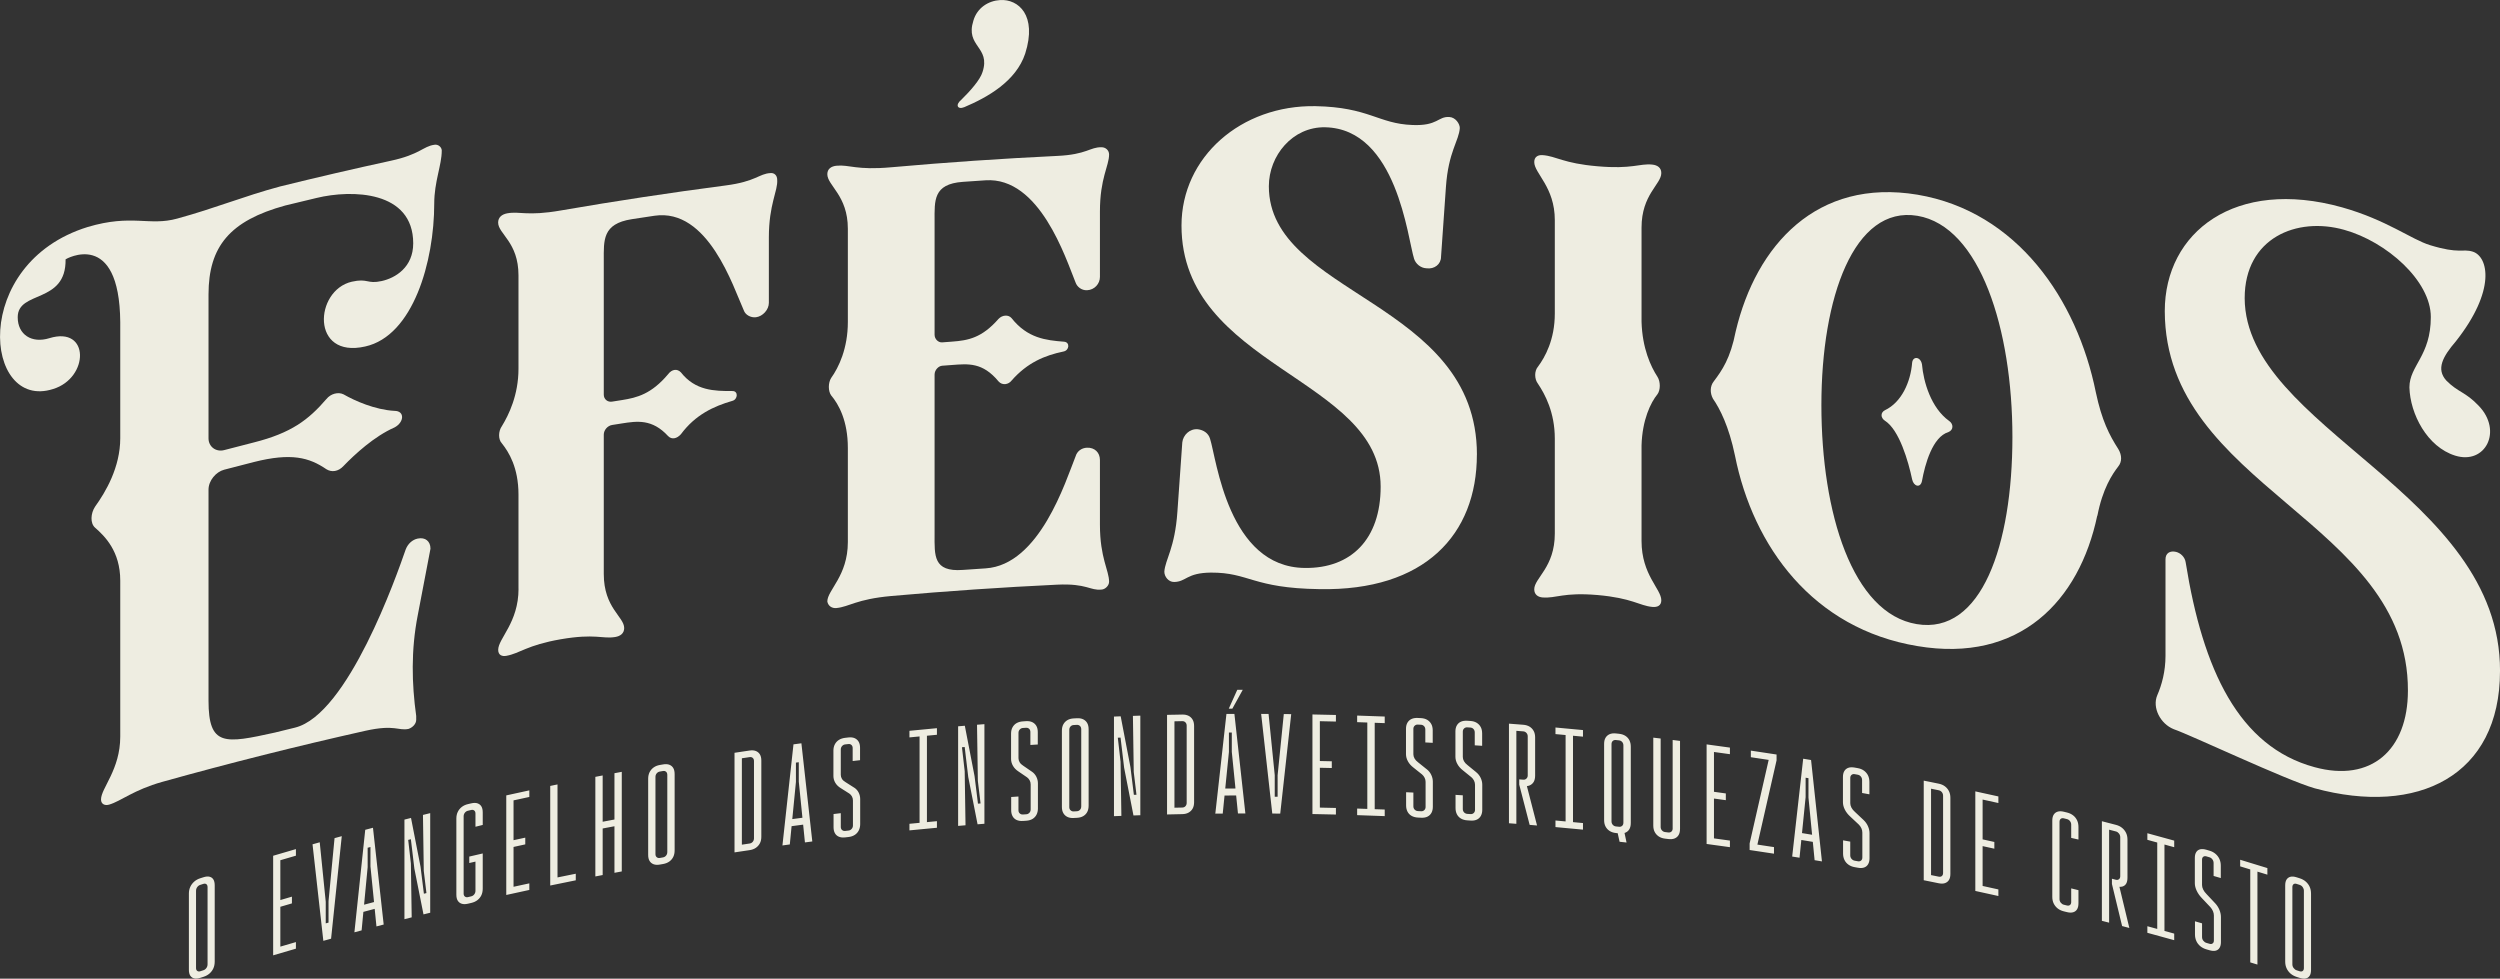
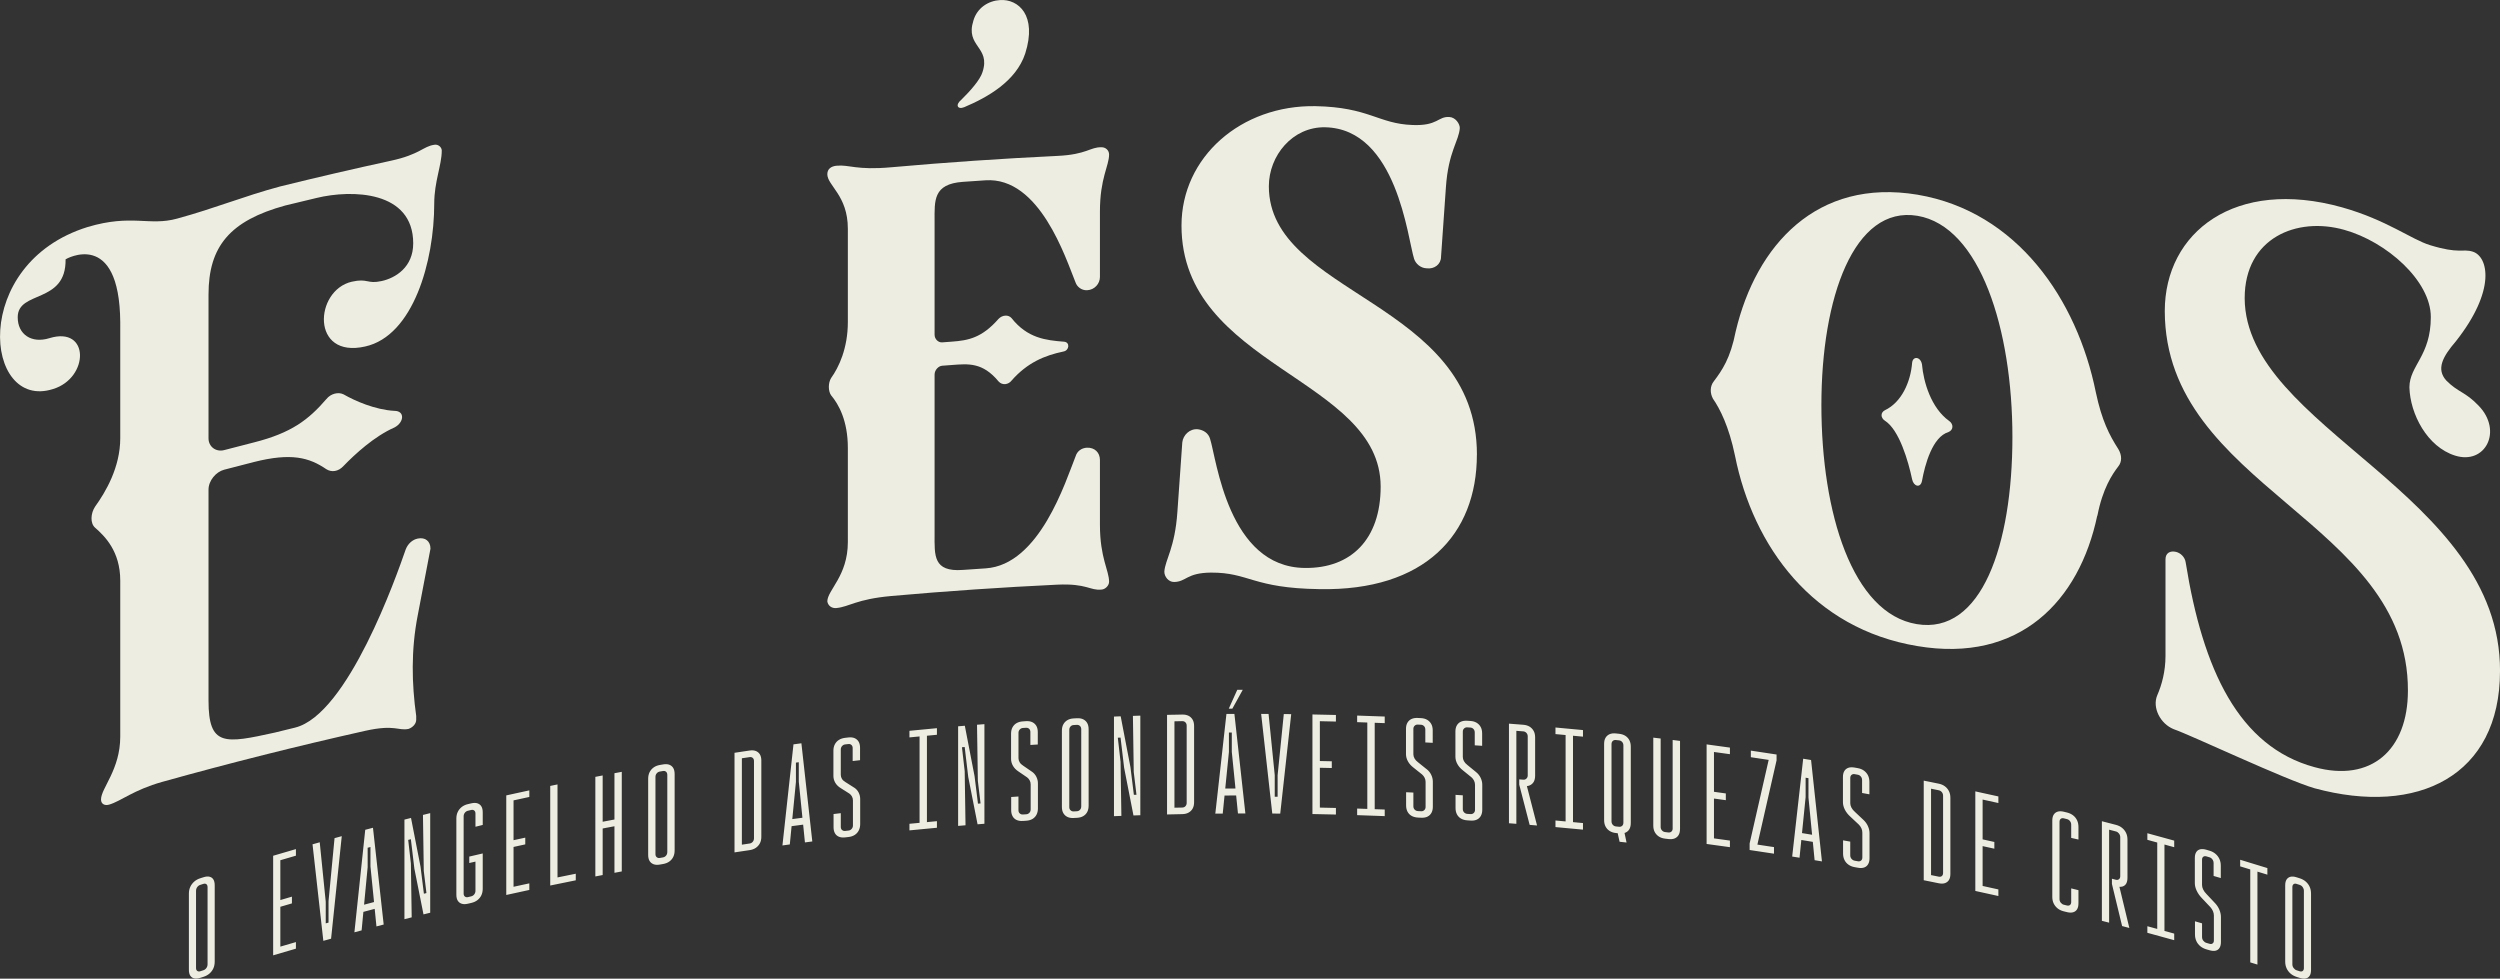
<svg xmlns="http://www.w3.org/2000/svg" id="Layer_2" data-name="Layer 2" viewBox="0 0 1510.41 591.26">
  <rect x="0" y="0" width="1510.41" height="591.26" fill="#333333" stroke="none" />
  <defs>
    <style>      .cls-1 {        fill: #eeede1;      }    </style>
  </defs>
  <g id="Layer_1-2" data-name="Layer 1">
    <g>
      <path class="cls-1" d="M266.89,91.08c0,8.65-4.54,18.68-4.54,31.89,0,35.09-12.72,79.91-41.69,86.36-33.01,7.54-30.74-33.88-8.14-39.13,9.95-2.25,9.05,1.59,18.1-.41,8.15-1.8,19.03-8.2,19.03-22.77,0-31.93-37.17-32.57-58.37-27.43-6.32,1.5-12.64,3.02-18.95,4.57-33.36,9.16-46.35,24.66-46.35,53.75v86.96c0,5.01,4.49,8.36,9.44,7.07,5.99-1.57,11.99-3.12,18-4.65,22.52-5.69,32.91-13.59,43.75-26.17,2.71-3.37,7.23-4.42,10.39-2.87,6.78,3.9,19,9.33,30.78,9.98,6.34,0,5.89,6.93,0,10.02-12.23,5.37-23.99,16.23-30.78,23.26-3.16,3.46-7.23,3.95-10.39,1.96-10.39-7.1-21.23-10.03-43.75-4.34-6,1.53-12,3.07-18,4.65-4.94,1.3-9.44,6.59-9.44,12.05v127.48c0,27.81,9.86,25.93,40.04,19.29,4.06-1.01,8.11-2,12.17-2.99,32.02-7.81,61.49-91.97,66.93-107.69,1.36-3.48,4.08-5.88,7.25-6.54,4.54-.95,7.71,1.58,7.71,6.13-2.57,13.43-5.14,26.87-7.71,40.31-4.08,20.89-3.63,41.29-.91,60.74,0,.76,0,1.52,0,2.28,0,2.28-1.81,4.48-4.53,5.51-6.34,1.37-8.16-2.85-26.27,1.18-41.03,9.2-81.88,19.47-122.5,30.81-17.47,4.89-25.07,11.69-32.22,13.78-2.68.79-4.91-.37-4.91-3.1,0-6.84,11.62-17.99,11.62-38.01v-94.24c0-17.76-9.39-26.86-15.19-31.95-3.12-2.71-2.68-8.76,0-12.75,6.25-8.7,15.19-23.6,15.19-41.35v-70.11c-.46-56.85-33.05-38.01-33.03-37.94.43,27.12-28.94,18.56-28.92,35.01,0,10.47,8.44,15.96,19.13,12.63,24.51-7.53,24.06,24.04,2.23,30.72-41.77,13.37-50.31-75.87,20.95-97.9,26.78-7.98,37.1-.36,54.13-5.09,23.32-6.39,39.97-13.45,62.05-19.38,22.24-5.49,44.53-10.67,66.88-15.53,17.67-3.81,19.49-8.7,26.3-9.66,2.27-.47,4.54,1.35,4.54,3.62Z" />
-       <path class="cls-1" d="M313.25,355.72v-56.91c0-16.39-5.92-25.77-10.01-30.92-2.27-2.3-2.27-7.31,0-10.47,4.09-6.69,10.01-18.71,10.01-34.64v-56.46c0-20.04-12.29-25.03-12.29-31.85,0-3.19,2.27-4.98,5.46-5.58,7.74-1.42,11.83,1.86,32.34-1.72,33.13-5.73,66.34-10.77,99.63-15.12,18.32-2.37,20.16-7.09,27.04-7.48,2.29-.27,4.13,1.33,4.13,4.06.46,6.77-5.04,14.71-5.04,34.74v39.61c0,4.1-3.67,8.18-7.79,8.69-3.21.39-6.42-1.48-7.33-4.1-6.41-14.18-21.55-62.01-54.01-57.22-4.57.68-9.14,1.37-13.71,2.08-17.81,2.78-16.9,12.71-16.9,24.98v81.04c0,2.73,2.28,4.64,5.02,4.2,1.98-.32,3.96-.63,5.94-.94,9.13-1.43,17.82-3.66,27.88-15.6,2.29-3.07,5.49-3.53,7.78-1.12,8.69,11.05,20.14,11.31,31.13,11.26,3.67-.02,3.21,5.05,0,5.92-11.45,3.3-22.44,8.45-31.13,20.15-2.29,2.6-5.49,3.52-7.78,1.12-9.6-10.44-18.75-9.05-27.88-7.62-1.98.31-3.96.62-5.94.94-2.74.44-5.02,3.08-5.02,5.82v84.23c0,20.48,12.33,25.8,12.33,32.64,0,3.19-2.28,4.91-5.48,5.42-7.76,1.26-11.88-2.24-32.85,1.35-20.51,3.58-24.6,8.49-32.79,10-2.73.51-5-.42-5-3.61,0-6.84,12.28-16.41,12.29-36.89Z" />
      <path class="cls-1" d="M512.24,138.14c0-20.04-12.4-26.06-12.4-32.88,0-3.19,2.3-4.8,5.51-5.13,7.81-.78,11.94,2.84,33.08.93,33.4-2.97,66.84-5.26,100.31-6.86,17.96-.83,19.81-5.41,26.72-5.23,2.3-.08,4.61,1.66,4.61,4.39,0,6.83-5.53,14.31-5.53,34.34v39.61c0,4.1-3.23,7.86-7.83,8.04-3.23.13-5.99-2.03-6.91-4.72-5.99-14.73-21.66-63.8-54.33-61.7-4.6.3-9.2.62-13.81.94-17.94,1.31-17.02,11.3-17.02,23.58v68.75c0,2.73,2.3,4.83,4.6,4.65,1.99-.15,3.99-.3,5.98-.45,9.66-.71,17.94-2.19,28.07-13.75,2.3-2.42,5.98-2.64,7.83-.47,9.67,12.18,20.72,13.41,31.77,14.27,3.68.29,3.22,5.32-.46,5.94-11.05,2.33-21.65,6.54-31.31,17.58-1.84,2.38-5.52,3.06-7.83.47-9.67-11.69-18.41-10.64-28.07-9.93-1.99.15-3.99.3-5.98.45-2.3.18-4.6,2.63-4.6,5.36v96.52c0,12.76-.92,22.8,17.02,21.49,4.6-.33,9.2-.64,13.81-.94,32.68-2.1,48.35-52.74,54.33-67.6.92-3.23,3.68-5.17,6.91-5.3,4.61-.19,7.83,2.88,7.83,7.44v39.15c0,20.03,5.53,27.57,5.53,34.4,0,2.28-2.3,4.63-4.61,4.72-6.91.73-8.75-3.8-26.72-2.97-33.47,1.6-66.91,3.88-100.31,6.86-21.14,1.92-25.27,6.49-33.08,7.27-2.75.28-5.05-1.3-5.51-3.98,0-6.84,12.4-15.39,12.4-35.87v-56.91c0-16.39-5.51-26.31-10.1-31.75-1.84-2.54-1.84-7.55,0-10.47,4.59-6.4,10.1-17.88,10.1-33.81v-56.46ZM604.2.03c11.05-.69,22.56,9.18,15.19,32.34-5.53,16.69-22.56,26.34-36.82,32.38-4.14,1.66-5.52-1.42-1.84-4.42,5.52-5.4,11.5-12.18,12.88-16.82,5.06-15.37-10.58-15.22-5.52-31.04,2.3-7.9,9.2-12.01,16.11-12.43Z" />
      <path class="cls-1" d="M892.28,274.66c0,48.36-31.52,82.5-95.13,81.27-40.44-.54-42.41-10.1-65.59-9.99-14.8.16-14.79,5.55-22.19,5.67-3.45.06-5.92-3.29-5.92-6.21.49-7.32,6.41-14.26,7.89-36.2.99-13.98,1.97-27.96,2.96-41.94.49-4.39,4.44-8.36,9.37-7.93,3.45.44,6.41,2.36,7.4,5.76,3.95,12.24,10.85,77.57,57.21,78.04,28.11.39,45.86-17.44,45.86-49.12.01-65.66-120.33-72.43-120.32-157.76,0-41.38,36-72.86,80.88-72.12,32.54.62,37.97,10.64,58.67,11.39,15.28.64,15.28-5.18,22.18-4.85,3.94.19,6.41,4.22,6.41,6.66-.49,7.76-6.9,14.26-8.38,35.62-.99,14.08-1.97,28.15-2.96,42.23,0,4.38-3.94,7.61-8.87,6.9-3.45-.15-6.41-2.71-7.39-5.67-3.94-12.25-10.35-78.58-53.74-79.52-19.73-.37-34.03,17.15-34.03,35.65.01,65.77,125.74,69.11,125.71,162.12Z" />
-       <path class="cls-1" d="M939.36,322.37v-57.37c0-15.94-5.98-26.86-10.12-33.07-2.3-2.89-2.3-7.9,0-10.47,4.14-5.62,10.12-16.1,10.12-32.04v-56.46c0-20.04-12.42-28.23-12.42-35.05,0-3.19,2.3-4.39,5.06-4.19,8.28.62,12.42,4.97,33.11,6.73,21.14,1.86,25.27-1.78,33.08-1.02,3.21.32,5.51,1.92,5.51,5.11,0,6.82-11.94,12.91-11.94,32.95v56.91c.46,15.98,5.51,26.94,9.64,33.28,1.84,2.92,1.84,7.93,0,10.47-4.13,5.04-9.19,15.48-9.64,30.91v57.82c0,20.48,11.94,28.95,11.94,35.79,0,3.19-2.3,4.32-5.51,4-7.81-.76-11.94-5.32-33.08-7.18-20.69-1.75-24.83,2.09-33.11,1.47-2.76-.2-5.06-1.73-5.06-4.91,0-6.84,12.42-13.22,12.42-33.69Z" />
      <path class="cls-1" d="M1279.81,281.79c-3.62,4.67-9.51,13.4-12.69,30.03v-.46c-10.89,51.94-47.11,89.37-108.69,78.98-62.97-10.43-99.24-59.97-110.23-115.12-3.67-17.74-9.17-28.41-13.3-34.35-1.84-3.4-1.83-7.5.46-10.42,5.04-6.7,10.09-13.84,13.3-30.3,12.37-52.14,49.08-92.59,109.77-82.53,60.21,10.15,96.44,63.26,107.78,119.32,3.63,17.16,8.16,25.88,13.59,34.36,2.26,3.69,2.26,7.78,0,10.47ZM1215.83,264.07c0-65.06-19.53-127.3-57.39-133.69-38.33-6.36-58.03,49.34-58.02,114.39,0,65.16,18.78,125.87,57.56,132.29,39.23,6.62,57.84-47.84,57.85-113ZM1177.14,261.06c-9.57,2.88-14.13,19.42-15.96,29.58-.91,4.4-5.02,3.26-5.93-.99-2.28-10.85-7.76-29.97-16.43-35.45-2.74-1.8-2.74-4.99,0-6.37,10.04-4.77,15.52-17.06,16.43-28.75.46-4.02,5.02-3.72,5.93.99.91,10.63,5.47,26.4,16.41,34.24,2.73,1.85,2.73,5.49-.46,6.75Z" />
      <path class="cls-1" d="M1510.41,405.44c0,63.33-49.65,87.77-112.03,70.8-17.45-5.02-74.66-32.11-85.09-35.69-8.13-3.27-13.11-13.05-9.94-20.52,2.71-6.21,4.97-14.33,4.97-23.89v-58.28c0-3.64,2.71-5.29,6.33-4.44,2.71.64,5.42,3.1,5.87,6.4,10.37,64.91,32.09,111.28,77.87,123.68,34.09,9.32,56.38-10.26,56.39-46.26.28-102.44-146.64-122.74-146.9-229.26-.02-47.7,42.58-80.74,107.1-62.71,26.87,7.56,42.03,19.47,53.18,22.85,17.82,5.47,19.59,1.98,25.82,3.93,9.33,3,14.23,23.16-10.23,54.15-8.01,9.34-12.02,16.77-5.79,23.7,7.12,7.22,11.57,6.79,19.58,15.26,14.66,15.19,4.01,35.83-14.23,30.11-16.92-5.27-27.19-25.15-27.63-41.22,0-13.21,12.94-18.87,12.93-42.53,0-21.86-26.74-45.52-52.28-52.65-28.66-8.11-60.18,4.84-60.18,41.28.31,78.6,154.61,117.72,154.27,225.33Z" />
    </g>
    <path class="cls-1" d="M1338.27,545.67c-1.72-1.83-3.43-3.66-5.15-5.48-.91-.91-1.6-1.84-2.05-2.79-.46-.95-.68-1.85-.68-2.72v-15.29c0-.81.25-1.4.76-1.77.51-.37,1.11-.45,1.81-.25.62.18,1.23.36,1.85.54.75.22,1.37.66,1.85,1.31.48.66.72,1.39.72,2.2v7.8c1.45.42,2.89.85,4.34,1.27v-7.48c0-1.52-.28-2.87-.84-4.07-.56-1.19-1.35-2.23-2.37-3.09-1.02-.87-2.25-1.51-3.7-1.93-.62-.18-1.23-.36-1.85-.54-1.45-.42-2.68-.5-3.7-.26-1.02.25-1.81.81-2.37,1.68-.56.87-.85,2.03-.85,3.5,0,5.1,0,10.19,0,15.29,0,1.46.37,2.99,1.13,4.59.75,1.6,1.82,3.11,3.22,4.54,1.69,1.79,3.38,3.58,5.07,5.37.64.73,1.15,1.53,1.53,2.4.38.87.56,1.74.56,2.6v15.12c0,.81-.25,1.4-.76,1.77-.51.37-1.11.45-1.81.24-.64-.19-1.29-.37-1.93-.56-.75-.22-1.38-.66-1.89-1.32-.51-.66-.76-1.4-.76-2.21v-8.29c-1.42-.41-2.84-.82-4.27-1.23,0,2.66,0,5.31,0,7.97,0,1.41.27,2.72.81,3.93.54,1.21,1.33,2.25,2.37,3.12,1.05.87,2.29,1.51,3.74,1.93.64.19,1.29.37,1.93.56,1.45.42,2.68.5,3.7.23,1.02-.27,1.8-.86,2.33-1.75.54-.9.8-2.05.8-3.46,0-5.04,0-10.08,0-15.12,0-1.41-.31-2.85-.92-4.34-.62-1.48-1.49-2.82-2.61-4.02ZM404.39,462.03c-1.04-.39-2.3-.46-3.77-.2-.66.11-1.31.23-1.97.34-1.48.26-2.73.76-3.77,1.52-1.04.75-1.84,1.7-2.42,2.83-.57,1.13-.86,2.46-.86,3.97v46.02c0,1.52.29,2.74.86,3.67.57.93,1.38,1.58,2.42,1.97,1.04.39,2.3.45,3.77.19.66-.11,1.31-.23,1.97-.34,1.48-.26,2.73-.76,3.77-1.5,1.04-.75,1.83-1.68,2.38-2.81.55-1.12.82-2.44.82-3.96v-46.02c0-1.52-.27-2.74-.82-3.68-.55-.94-1.34-1.6-2.38-1.99ZM403.16,514.8c0,.81-.25,1.52-.74,2.12-.49.6-1.12.96-1.89,1.1-.63.11-1.26.22-1.89.33-.71.12-1.33-.02-1.85-.45-.52-.42-.78-1.04-.78-1.86v-46.67c0-.81.25-1.52.74-2.12.49-.6,1.12-.97,1.89-1.1.63-.11,1.26-.22,1.89-.33.77-.13,1.39.02,1.89.45.49.43.74,1.05.74,1.86v46.67ZM371.23,495.12c-2.37.45-4.75.9-7.12,1.35v-27.97c-1.47.28-2.94.57-4.42.85v60.17c1.47-.29,2.94-.57,4.42-.85v-28.13c2.37-.46,4.75-.91,7.12-1.35v28.13c1.47-.28,2.95-.55,4.42-.83v-60.17c-1.47.27-2.95.55-4.42.83v27.97ZM336.84,473.92c-1.47.3-2.94.61-4.41.91v60.17c5.14-1.07,10.29-2.12,15.43-3.15v-3.98c-3.68.74-7.35,1.49-11.03,2.24v-56.18ZM1353.43,523.42c2.03.61,4.06,1.25,6.1,1.86,0,18.72,0,37.44,0,56.16,1.44.44,2.89.88,4.33,1.32v-56.16c2,.61,4.01,1.22,6.01,1.84v-3.98c-5.47-1.7-10.95-3.37-16.44-5.03v3.98ZM516.05,475.86c-1.76-1.12-3.52-2.24-5.28-3.36-.94-.54-1.64-1.19-2.1-1.94-.47-.76-.7-1.57-.7-2.44v-15.29c0-.81.26-1.51.78-2.09.52-.58,1.14-.91,1.86-.99.63-.08,1.26-.15,1.9-.22.77-.09,1.4.09,1.9.55.5.46.74,1.09.74,1.91v7.8c1.49-.17,2.97-.34,4.46-.51v-7.48c0-1.52-.29-2.76-.87-3.72-.58-.96-1.39-1.67-2.43-2.12-1.05-.45-2.31-.58-3.8-.41-.63.07-1.26.15-1.9.22-1.49.18-2.75.6-3.79,1.27-1.05.67-1.86,1.55-2.43,2.65-.58,1.1-.87,2.38-.87,3.84v15.29c0,1.46.38,2.84,1.15,4.13.77,1.29,1.87,2.36,3.3,3.22,1.73,1.09,3.46,2.19,5.2,3.29.66.46,1.18,1.05,1.57,1.77.38.72.58,1.51.58,2.37v15.12c0,.81-.26,1.51-.78,2.08-.52.58-1.14.91-1.86.99-.66.08-1.32.16-1.98.23-.77.09-1.42-.09-1.94-.54-.52-.45-.78-1.08-.78-1.9v-8.29c-1.46.17-2.91.35-4.37.53v7.97c0,1.41.27,2.61.82,3.6.55.99,1.36,1.7,2.43,2.14,1.07.44,2.35.57,3.84.39.66-.08,1.32-.16,1.98-.23,1.49-.17,2.75-.61,3.8-1.3,1.04-.69,1.84-1.6,2.39-2.72.55-1.12.83-2.38.83-3.79v-15.12c0-1.41-.32-2.73-.95-3.96-.63-1.23-1.53-2.21-2.68-2.94ZM549.45,445.51c2.04-.2,4.08-.39,6.12-.58v52.2c-2.04.2-4.08.38-6.12.58v3.98c5.54-.55,11.07-1.08,16.61-1.59v-3.98c-2.01.18-4.02.39-6.04.58v-52.2c2.01-.19,4.02-.39,6.04-.58v-3.98c-5.54.51-11.08,1.04-16.61,1.59v3.98ZM456.68,453.74c-1.04-.42-2.3-.52-3.78-.3-1.56.23-3.13.46-4.69.7h0c-.11.02-.22.03-.33.05-.08.01-.16.02-.25.04h0c-1.29.19-2.58.39-3.86.58v60.17c1.36-.21,2.71-.41,4.07-.61,1.69-.25,3.37-.5,5.06-.75,1.48-.22,2.74-.69,3.78-1.41,1.04-.72,1.85-1.64,2.43-2.75.58-1.11.86-2.43.86-3.95v-46.02c0-1.52-.29-2.75-.86-3.7-.58-.95-1.39-1.63-2.43-2.05ZM455.53,506.47c0,.81-.25,1.51-.74,2.1-.49.59-1.12.94-1.89,1.05-1.56.23-3.13.46-4.69.7,0-17.4,0-34.8,0-52.2,1.56-.23,3.13-.47,4.69-.7.77-.11,1.4.05,1.89.49.49.44.74,1.07.74,1.88v46.67ZM479.39,449.72c-2.22,20.35-4.45,40.71-6.67,61.07,1.48-.2,2.96-.41,4.45-.61.36-3.68.72-7.36,1.08-11.04,2.32-.31,4.65-.62,6.98-.93.36,3.58.72,7.17,1.08,10.75,1.48-.19,2.97-.39,4.45-.58-2.2-19.77-4.4-39.54-6.59-59.31-1.59.21-3.19.42-4.78.64ZM478.67,494.86c.73-7.47,1.47-14.94,2.2-22.41v-11.71c.58-.08,1.15-.15,1.73-.23v11.71c.73,7.28,1.47,14.55,2.2,21.83-2.04.27-4.09.54-6.13.82ZM1297.36,507.39c1.99.54,3.98,1.1,5.97,1.64v52.2c-1.99-.55-3.98-1.1-5.97-1.64v3.98c5.41,1.47,10.82,2.95,16.22,4.46v-3.98c-1.96-.55-3.92-1.08-5.89-1.62v-52.2c1.96.54,3.93,1.07,5.89,1.62v-3.98c-5.4-1.51-10.81-3-16.22-4.46v3.98ZM198.49,544.39v13.01c-.56.16-1.13.31-1.69.47v-13.01c-1.21-11.99-2.42-23.99-3.63-35.98-1.45.41-2.9.82-4.35,1.23,2.17,19.44,4.35,38.88,6.53,58.32,1.56-.44,3.12-.87,4.68-1.3,2.15-20.65,4.3-41.3,6.45-61.95-1.45.4-2.9.8-4.36,1.2-1.21,12.67-2.42,25.33-3.63,38ZM1395.44,535.83c-.53-1.2-1.31-2.25-2.32-3.15-1.01-.9-2.24-1.58-3.68-2.04-.64-.21-1.28-.41-1.92-.61-1.44-.46-2.67-.57-3.68-.32-1.01.25-1.8.8-2.36,1.65-.56.85-.84,2.04-.84,3.56v46.02c0,1.52.28,2.88.84,4.09.56,1.21,1.35,2.26,2.36,3.15,1.01.89,2.24,1.57,3.68,2.03.64.2,1.28.41,1.92.61,1.44.46,2.66.57,3.68.33,1.01-.24,1.78-.79,2.32-1.65.53-.86.8-2.04.8-3.56v-46.02c0-1.52-.27-2.88-.8-4.08ZM1391.93,584.86c0,.81-.24,1.4-.72,1.76-.48.36-1.09.42-1.84.18-.61-.2-1.23-.39-1.84-.59-.69-.22-1.29-.67-1.8-1.35-.51-.68-.76-1.42-.76-2.23,0-15.56,0-31.11,0-46.67,0-.81.24-1.4.72-1.76.48-.36,1.09-.42,1.84-.18.61.2,1.23.39,1.84.59.74.24,1.36.69,1.84,1.36.48.67.72,1.41.72,2.22v46.67ZM126.6,529.68c-1.01-.25-2.24-.14-3.68.32-.64.2-1.28.41-1.92.61-1.44.46-2.67,1.14-3.68,2.04-1.01.9-1.8,1.95-2.36,3.16-.56,1.21-.84,2.58-.84,4.09v46.02c0,1.52.28,2.7.84,3.55.56.85,1.34,1.39,2.36,1.64,1.01.24,2.24.13,3.68-.33.64-.21,1.28-.41,1.92-.61,1.44-.46,2.66-1.13,3.68-2.03,1.01-.89,1.79-1.93,2.32-3.13.53-1.2.8-2.56.8-4.07v-46.02c0-1.52-.27-2.71-.8-3.57-.53-.86-1.31-1.42-2.32-1.66ZM125.4,582.63c0,.81-.24,1.55-.72,2.22-.48.67-1.09,1.12-1.84,1.36-.61.2-1.23.39-1.84.59-.69.22-1.29.16-1.8-.19-.51-.35-.76-.94-.76-1.75v-46.67c0-.81.24-1.55.72-2.22.48-.67,1.09-1.12,1.84-1.36.61-.2,1.23-.39,1.84-.59.75-.24,1.36-.18,1.84.18.48.36.72.95.72,1.76v46.67ZM165.03,577.18c4.58-1.36,9.16-2.7,13.75-4.03v-3.98c-3.14.91-6.27,1.83-9.41,2.75v-24.07c2.33-.69,4.66-1.37,7-2.05,0-1.36,0-2.71,0-4.07-2.33.68-4.66,1.36-7,2.05v-24.06c3.13-.92,6.27-1.84,9.41-2.75v-3.98c-4.59,1.33-9.17,2.67-13.75,4.03v60.17ZM750.84,416.75c-1.11,0-2.21,0-3.32,0-1.71,3.8-3.43,7.6-5.14,11.41.72,0,1.44,0,2.16-.01,2.1-3.81,4.2-7.61,6.3-11.41ZM288.48,485.34c-1.03-.33-2.28-.33-3.74.01-.68.16-1.36.32-2.03.47-1.46.34-2.71.92-3.74,1.73-1.03.81-1.83,1.8-2.4,2.97-.57,1.16-.85,2.51-.85,4.02v46.02c0,1.52.28,2.72.85,3.62.57.9,1.37,1.51,2.4,1.83,1.03.33,2.28.32,3.74-.02.68-.16,1.35-.32,2.03-.47,1.46-.34,2.71-.91,3.74-1.72,1.03-.81,1.82-1.79,2.36-2.94.54-1.15.81-2.49.81-4.01v-21.22c-2.71.62-5.42,1.25-8.13,1.88,0,1.3,0,2.6,0,3.9,1.25-.29,2.49-.58,3.74-.87v17.64c0,.81-.24,1.53-.73,2.16-.49.63-1.11,1.03-1.87,1.21-.65.15-1.3.3-1.95.46-.7.17-1.31.05-1.83-.34-.52-.39-.77-1-.77-1.81v-46.67c0-.81.24-1.53.73-2.16.49-.63,1.11-1.03,1.87-1.21.65-.15,1.3-.3,1.95-.46.76-.18,1.38-.06,1.87.34.49.4.73,1.01.73,1.82v7.97c1.46-.37,2.93-.73,4.39-1.09v-7.56c0-1.52-.27-2.73-.81-3.63-.54-.9-1.33-1.52-2.36-1.86ZM590.77,471.65c.55,4.59,1.1,9.18,1.65,13.77-.52.04-1.05.08-1.57.12-.69-5.56-1.38-11.11-2.07-16.66-1.96-10.14-3.92-20.28-5.87-30.41-1.35.11-2.7.23-4.05.34v60.17c1.49-.13,2.98-.25,4.47-.38-.17-10.88-.33-21.76-.5-32.64-.55-4.83-1.1-9.66-1.65-14.5.55-.05,1.1-.09,1.65-.14.72,6.04,1.43,12.08,2.15,18.12,1.88,9.52,3.75,19.04,5.63,28.57,1.38-.11,2.76-.22,4.14-.33v-60.17c-1.49.12-2.98.23-4.47.35.17,11.26.33,22.52.5,33.78ZM305.87,540.71c4.64-1.03,9.29-2.04,13.93-3.04v-3.98c-3.18.68-6.36,1.38-9.54,2.07v-24.07c2.36-.52,4.73-1.04,7.09-1.55v-4.07c-2.36.51-4.73,1.03-7.09,1.55v-24.06c3.18-.7,6.36-1.39,9.54-2.07v-3.98c-4.65,1-9.29,2.01-13.93,3.04v60.17ZM256.02,526.07c.54,4.5,1.08,9,1.62,13.5-.51.13-1.03.25-1.54.38-.68-5.44-1.35-10.88-2.03-16.33-1.92-9.82-3.84-19.64-5.75-29.45-1.32.33-2.65.67-3.97,1v60.17c1.46-.37,2.92-.74,4.38-1.11-.16-10.85-.32-21.71-.49-32.56-.54-4.74-1.08-9.48-1.62-14.23.54-.14,1.08-.27,1.62-.41.7,5.92,1.4,11.84,2.11,17.76,1.84,9.21,3.67,18.43,5.51,27.65,1.35-.34,2.7-.67,4.06-1,0-20.06,0-40.11,0-60.17-1.46.36-2.92.72-4.38,1.08.16,11.23.32,22.47.49,33.7ZM220.66,501.35c-2.18,20.64-4.36,41.28-6.54,61.92,1.45-.39,2.91-.78,4.36-1.17.35-3.73.71-7.45,1.06-11.18,2.28-.61,4.56-1.22,6.84-1.82.35,3.54.71,7.07,1.06,10.61,1.46-.38,2.91-.76,4.37-1.14-2.16-19.49-4.31-38.98-6.47-58.47-1.56.41-3.13.83-4.69,1.24ZM219.96,546.58c.72-7.56,1.44-15.13,2.16-22.69v-11.71c.57-.15,1.13-.3,1.7-.45v11.71c.72,7.18,1.44,14.36,2.16,21.55-2.01.53-4.01,1.06-6.02,1.6ZM623.44,466.22c-1.77-1.22-3.53-2.43-5.3-3.64-.94-.59-1.64-1.27-2.11-2.05-.47-.78-.7-1.61-.7-2.47v-15.29c0-.81.26-1.49.79-2.05.52-.55,1.14-.85,1.86-.9.63-.04,1.27-.08,1.9-.13.77-.05,1.41.17,1.9.65.5.48.74,1.13.74,1.94v7.8c1.49-.1,2.98-.19,4.47-.28v-7.48c0-1.52-.29-2.77-.87-3.77-.58-.99-1.4-1.74-2.44-2.24-1.05-.5-2.32-.71-3.81-.61-.63.04-1.27.08-1.9.13-1.49.1-2.76.46-3.81,1.07-1.05.61-1.86,1.46-2.44,2.53-.58,1.07-.87,2.34-.87,3.8v15.29c0,1.46.39,2.86,1.16,4.19.77,1.33,1.88,2.46,3.31,3.39,1.74,1.18,3.48,2.37,5.22,3.56.66.5,1.19,1.12,1.57,1.85.39.73.58,1.53.58,2.4v15.12c0,.81-.26,1.49-.79,2.04-.53.55-1.15.85-1.86.89-.66.04-1.32.09-1.99.13-.77.05-1.42-.16-1.95-.64-.53-.48-.79-1.13-.79-1.94v-8.29c-1.46.1-2.93.2-4.39.3v7.97c0,1.41.27,2.62.83,3.64.55,1.02,1.37,1.78,2.44,2.27,1.08.5,2.36.69,3.85.59.66-.04,1.32-.09,1.99-.13,1.49-.1,2.76-.46,3.81-1.1,1.05-.64,1.85-1.5,2.4-2.59.55-1.09.83-2.34.83-3.75v-15.12c0-1.41-.32-2.74-.95-4.01-.64-1.26-1.53-2.29-2.69-3.08ZM862.02,464.79c-1.77-1.42-3.54-2.84-5.3-4.25-.94-.7-1.64-1.46-2.11-2.3-.47-.84-.7-1.69-.7-2.55v-15.29c0-.81.26-1.46.79-1.95.52-.49,1.15-.72,1.86-.68.64.03,1.27.06,1.91.09.77.04,1.41.33,1.91.87.5.54.75,1.22.75,2.03v7.8c1.49.08,2.98.15,4.47.23v-7.48c0-1.52-.29-2.81-.87-3.87-.58-1.06-1.4-1.9-2.44-2.53-1.05-.62-2.32-.97-3.81-1.05-.64-.03-1.27-.06-1.91-.09-1.49-.07-2.76.14-3.81.63-1.05.49-1.86,1.24-2.44,2.24-.58,1-.87,2.24-.87,3.7v15.29c0,1.46.38,2.9,1.16,4.32.77,1.42,1.88,2.68,3.31,3.77,1.74,1.38,3.48,2.77,5.22,4.16.66.58,1.19,1.25,1.57,2.03.39.78.58,1.6.58,2.47v15.12c0,.81-.26,1.46-.79,1.95-.52.49-1.15.71-1.86.68-.66-.03-1.33-.07-1.99-.1-.77-.04-1.42-.33-1.95-.87-.53-.54-.79-1.22-.79-2.03v-8.29c-1.46-.07-2.93-.14-4.39-.2v7.97c0,1.41.28,2.66.83,3.74.55,1.08,1.37,1.93,2.44,2.55,1.08.62,2.36.97,3.85,1.04.66.03,1.33.07,1.99.1,1.49.07,2.76-.14,3.81-.66,1.05-.52,1.85-1.29,2.4-2.31.55-1.03.83-2.25.83-3.66v-15.12c0-1.41-.32-2.78-.95-4.12-.63-1.34-1.53-2.47-2.69-3.39ZM1175.08,475.1c-1.03-.78-2.29-1.33-3.76-1.63-1.55-.32-3.1-.63-4.66-.95h0c-.1-.02-.19-.04-.29-.06-.09-.02-.19-.04-.28-.06h0c-1.28-.26-2.56-.52-3.84-.77v60.17c1.36.27,2.71.54,4.07.82,1.67.34,3.33.68,5,1.02,1.47.3,2.72.27,3.76-.08,1.03-.36,1.84-.99,2.41-1.9.57-.91.86-2.13.86-3.64v-46.02c0-1.52-.28-2.85-.86-4-.57-1.15-1.38-2.11-2.41-2.9ZM1173.94,527.42c0,.81-.24,1.43-.73,1.84-.49.41-1.12.54-1.88.39-1.55-.32-3.1-.63-4.66-.95v-52.2c1.55.31,3.1.63,4.66.95.76.16,1.39.54,1.88,1.16.49.62.73,1.33.73,2.14v46.67ZM982.04,444.6c-1.05-.68-2.31-1.11-3.8-1.27-.66-.07-1.32-.14-1.98-.21-1.49-.16-2.75,0-3.8.45-1.05.46-1.86,1.17-2.44,2.14-.58.97-.87,2.21-.87,3.73v46.02c0,1.52.29,2.82.87,3.91.58,1.09,1.39,1.97,2.44,2.65,1.05.68,2.31,1.1,3.8,1.26.37.04.73.08,1.1.12.38,1.72.75,3.44,1.13,5.16,1.4.15,2.81.31,4.21.46-.41-1.93-.81-3.85-1.22-5.78.19-.06.38-.11.56-.19,1.04-.45,1.84-1.16,2.39-2.13.55-.97.83-2.21.83-3.73,0-15.34,0-30.68,0-46.02,0-1.52-.28-2.82-.83-3.91-.55-1.09-1.35-1.98-2.39-2.66ZM980.8,497.02c0,.81-.25,1.45-.74,1.91-.5.46-1.13.65-1.9.57-.63-.07-1.27-.14-1.9-.2-.72-.08-1.33-.4-1.86-.97-.52-.57-.78-1.26-.78-2.08v-46.67c0-.81.25-1.45.74-1.91.49-.46,1.13-.65,1.9-.57.63.07,1.27.14,1.9.2.77.08,1.4.41,1.9.98.5.57.74,1.26.74,2.07v46.67ZM891.89,466.55c-1.77-1.44-3.53-2.89-5.3-4.33-.94-.71-1.64-1.49-2.11-2.33-.47-.84-.7-1.7-.7-2.56v-15.29c0-.81.26-1.46.79-1.94.52-.48,1.15-.7,1.86-.66.64.04,1.27.08,1.91.12.77.05,1.41.35,1.9.9.5.55.75,1.23.75,2.04v7.8c1.49.1,2.98.2,4.47.3v-7.48c0-1.52-.29-2.81-.87-3.88-.58-1.07-1.39-1.92-2.44-2.56-1.05-.64-2.32-1.01-3.81-1.1-.64-.04-1.27-.08-1.91-.12-1.49-.09-2.76.1-3.81.57-1.05.48-1.86,1.22-2.44,2.21-.58,1-.87,2.22-.87,3.69,0,5.1,0,10.19,0,15.29,0,1.46.38,2.91,1.16,4.34.77,1.43,1.88,2.7,3.31,3.82,1.74,1.41,3.48,2.82,5.22,4.23.66.58,1.19,1.27,1.57,2.05.39.78.58,1.61.58,2.48v15.12c0,.81-.26,1.46-.79,1.94-.53.48-1.15.7-1.86.65-.66-.04-1.33-.08-1.99-.13-.77-.05-1.42-.35-1.95-.89-.52-.55-.79-1.23-.79-2.04v-8.29c-1.46-.09-2.93-.18-4.39-.27v7.97c0,1.41.28,2.66.83,3.75.55,1.09,1.37,1.95,2.44,2.59,1.08.64,2.36,1,3.85,1.09.66.04,1.33.08,1.99.13,1.49.1,2.76-.1,3.81-.6,1.05-.5,1.85-1.26,2.4-2.28.55-1.02.83-2.23.83-3.64v-15.12c0-1.41-.32-2.79-.95-4.13-.64-1.34-1.53-2.49-2.69-3.43ZM924.36,474.43c1.02-.49,1.79-1.21,2.32-2.17.52-.96.79-2.2.79-3.72v-23.01c0-1.52-.29-2.82-.87-3.89-.58-1.08-1.39-1.94-2.44-2.6-1.05-.65-2.32-1.04-3.81-1.16-1.41-.11-2.81-.22-4.22-.33h0c-.35-.03-.69-.05-1.04-.08-.23-.02-.47-.04-.7-.05h0c-.91-.07-1.82-.14-2.73-.21v60.17c1.49.11,2.98.23,4.47.34v-56.18c1.41.11,2.81.22,4.22.33.72.06,1.34.37,1.86.92.52.56.79,1.24.79,2.06v23.66c0,.76-.26,1.39-.79,1.89-.52.5-1.15.72-1.86.66-.83-.07-1.65-.13-2.48-.2v3.17c2.1,8.11,4.19,16.21,6.29,24.33,1.49.12,2.98.24,4.47.37-2.04-7.93-4.09-15.86-6.13-23.78.69-.09,1.32-.25,1.87-.51ZM939.76,443.51c2.04.18,4.08.38,6.12.57v52.2c-2.04-.19-4.08-.39-6.12-.57v3.98c5.54.49,11.08,1.01,16.62,1.55v-3.98c-2.01-.2-4.02-.37-6.03-.56v-52.2c2.01.19,4.02.37,6.03.56v-3.98c-5.54-.54-11.08-1.06-16.62-1.55v3.98ZM1089.42,458.4c-2.22,19.69-4.43,39.39-6.65,59.09,1.48.24,2.96.47,4.44.71.36-3.57.72-7.14,1.08-10.72,2.32.38,4.64.76,6.95,1.14.36,3.69.72,7.38,1.08,11.07,1.48.25,2.96.49,4.43.74-2.19-20.42-4.38-40.85-6.57-61.26-1.59-.26-3.17-.52-4.76-.78ZM1088.7,503.33c.73-7.25,1.46-14.51,2.19-21.76v-11.71c.57.09,1.15.19,1.72.28,0,3.9,0,7.81,0,11.71.73,7.49,1.46,14.99,2.19,22.48-2.04-.34-4.07-.67-6.11-1.01ZM1057.8,457.48c3.59.53,7.18,1.07,10.77,1.62-3.84,16.81-7.67,33.64-11.51,50.47v3.98c4.91.72,9.82,1.46,14.72,2.22v-3.98c-3.34-.52-6.69-1.02-10.03-1.52,3.87-16.98,7.73-33.96,11.59-50.92v-3.5c-5.18-.8-10.36-1.59-15.54-2.35v3.98ZM1010.57,500.5c0,.81-.25,1.45-.74,1.9-.49.45-1.13.63-1.9.54-.66-.08-1.32-.16-1.98-.24-.71-.09-1.33-.42-1.86-1-.52-.58-.78-1.27-.78-2.09v-53.42c-1.48-.18-2.97-.36-4.45-.53v53.09c0,1.52.29,2.83.87,3.92.58,1.1,1.39,1.99,2.43,2.69,1.04.69,2.31,1.13,3.79,1.31.69.08,1.37.17,2.06.25,1.48.18,2.75.05,3.79-.38,1.04-.44,1.84-1.14,2.39-2.1.55-.96.82-2.2.82-3.72v-53.09c-1.48-.19-2.97-.37-4.45-.56v53.42ZM1031.07,509.89c4.7.63,9.39,1.28,14.08,1.94v-3.98c-3.21-.45-6.42-.9-9.63-1.33v-24.07c2.39.33,4.78.65,7.16.99v-4.07c-2.39-.33-4.78-.66-7.16-.99v-24.06c3.21.44,6.42.88,9.63,1.33v-3.98c-4.69-.66-9.39-1.31-14.08-1.94v60.17ZM1252.57,492.67c-1.03-.82-2.27-1.41-3.73-1.77-.65-.16-1.3-.32-1.95-.48-1.46-.36-2.71-.37-3.73-.05-1.03.32-1.83.93-2.39,1.82-.57.89-.85,2.1-.85,3.62v46.02c0,1.52.28,2.86.85,4.03.57,1.17,1.37,2.16,2.39,2.98,1.03.82,2.27,1.4,3.73,1.76.65.16,1.3.32,1.95.48,1.46.36,2.7.38,3.73.06,1.03-.32,1.81-.92,2.35-1.82.54-.89.81-2.1.81-3.62v-7.89c-1.46-.36-2.92-.72-4.38-1.08v8.21c0,.81-.24,1.42-.73,1.81-.49.4-1.11.5-1.87.31-.62-.15-1.24-.3-1.87-.46-.7-.17-1.31-.58-1.83-1.22-.51-.64-.77-1.37-.77-2.18v-46.67c0-.81.24-1.42.73-1.81.49-.4,1.11-.5,1.87-.32.62.15,1.24.3,1.87.46.76.19,1.38.6,1.87,1.23.49.64.73,1.36.73,2.17v7.97c1.46.33,2.92.67,4.38,1v-7.56c0-1.52-.27-2.86-.81-4.02-.54-1.16-1.32-2.16-2.35-2.98ZM1125.9,495.43c-1.75-1.65-3.5-3.29-5.24-4.93-.93-.82-1.63-1.67-2.09-2.57-.46-.9-.7-1.78-.7-2.64v-15.29c0-.81.26-1.43.78-1.85.52-.42,1.13-.57,1.84-.44.63.11,1.26.23,1.89.34.76.14,1.39.51,1.88,1.11.49.6.74,1.31.74,2.13,0,2.6,0,5.2,0,7.8,1.47.27,2.95.54,4.42.81,0-2.49,0-4.99,0-7.48,0-1.52-.29-2.84-.86-3.98-.57-1.13-1.38-2.08-2.42-2.84-1.04-.76-2.29-1.27-3.77-1.53-.63-.11-1.26-.23-1.89-.34-1.47-.26-2.73-.22-3.77.14-1.04.36-1.84,1-2.42,1.93-.57.93-.86,2.13-.86,3.59v15.29c0,1.46.38,2.95,1.15,4.47.76,1.52,1.86,2.92,3.28,4.2,1.72,1.61,3.44,3.22,5.16,4.83.66.66,1.17,1.4,1.56,2.23.38.83.57,1.68.57,2.54v15.12c0,.81-.26,1.43-.78,1.85-.52.42-1.14.57-1.84.44-.66-.12-1.31-.24-1.97-.35-.76-.14-1.41-.51-1.93-1.12-.52-.61-.78-1.32-.78-2.13v-8.29c-1.45-.26-2.9-.51-4.34-.77v7.97c0,1.41.27,2.69.82,3.84.55,1.15,1.35,2.11,2.42,2.87,1.06.76,2.34,1.27,3.81,1.53.66.12,1.31.23,1.97.35,1.48.27,2.73.21,3.77-.17,1.04-.38,1.83-1.05,2.38-2.01.54-.96.82-2.14.82-3.55v-15.12c0-1.41-.31-2.82-.94-4.24-.63-1.42-1.52-2.66-2.66-3.74ZM684.96,466.31c.55,4.62,1.11,9.23,1.66,13.85-.53.02-1.05.03-1.58.05-.69-5.59-1.38-11.17-2.07-16.76-1.96-10.23-3.92-20.46-5.89-30.68-1.35.05-2.71.1-4.06.16,0,20.06,0,40.11,0,60.17,1.49-.06,2.98-.12,4.48-.17-.17-10.89-.33-21.78-.5-32.67-.55-4.86-1.11-9.71-1.66-14.57.55-.02,1.11-.04,1.66-.06.72,6.07,1.44,12.14,2.16,18.21,1.88,9.61,3.76,19.22,5.64,28.83,1.38-.05,2.76-.09,4.15-.14v-60.17c-1.49.05-2.98.1-4.48.15.17,11.27.33,22.54.5,33.81ZM654.48,434.6c-1.05-.52-2.32-.74-3.81-.66-.66.03-1.33.07-1.99.1-1.49.08-2.76.43-3.81,1.05-1.05.63-1.86,1.47-2.44,2.53-.58,1.06-.87,2.35-.87,3.87v46.02c0,1.52.29,2.78.87,3.77.58,1,1.39,1.75,2.44,2.27,1.05.51,2.32.73,3.81.65.66-.03,1.33-.07,1.99-.1,1.49-.08,2.76-.42,3.81-1.04,1.05-.62,1.85-1.46,2.4-2.51.55-1.06.83-2.34.83-3.86v-46.02c0-1.52-.28-2.78-.83-3.78-.55-1-1.35-1.76-2.4-2.28ZM653.24,487.23c0,.81-.25,1.49-.75,2.03-.5.54-1.13.83-1.91.87-.64.03-1.27.06-1.91.1-.72.04-1.34-.19-1.86-.67-.53-.49-.79-1.14-.79-1.95v-46.67c0-.81.25-1.49.75-2.03.5-.54,1.13-.83,1.91-.87.64-.03,1.27-.07,1.91-.1.77-.04,1.41.19,1.91.68.5.49.74,1.14.75,1.96v46.67ZM1282.31,535.61c1-.31,1.75-.89,2.26-1.76.51-.87.77-2.06.77-3.58v-23.01c0-1.52-.28-2.87-.85-4.05-.57-1.18-1.36-2.19-2.39-3.03-1.02-.84-2.26-1.45-3.72-1.83-1.38-.36-2.75-.71-4.13-1.07h0c-.35-.09-.7-.18-1.05-.27-.22-.06-.43-.11-.65-.17h0c-.89-.23-1.78-.46-2.67-.69v60.17c1.46.37,2.91.75,4.37,1.12v-56.18c1.38.36,2.75.71,4.13,1.07.7.18,1.31.6,1.82,1.25.51.65.77,1.38.77,2.19v23.66c0,.76-.26,1.34-.77,1.75-.51.41-1.12.52-1.82.34-.81-.21-1.62-.42-2.43-.63v3.17c2.05,8.47,4.1,16.95,6.15,25.43,1.46.38,2.91.77,4.37,1.15-2-8.29-4-16.57-5.99-24.86.68.04,1.29-.02,1.83-.19ZM718.11,432.49c-1.05-.55-2.32-.81-3.81-.78-1.58.03-3.15.06-4.73.1h0c-.11,0-.22,0-.33,0-.08,0-.17,0-.25,0h0c-1.3.03-2.6.06-3.9.09,0,20.05,0,40.11,0,60.17,1.37-.03,2.74-.06,4.11-.09,1.7-.04,3.4-.07,5.1-.11,1.49-.03,2.76-.34,3.81-.93,1.05-.59,1.87-1.4,2.45-2.44.58-1.04.87-2.32.87-3.84v-46.02c0-1.52-.29-2.79-.87-3.81-.58-1.02-1.4-1.81-2.45-2.36ZM716.95,485.07c0,.81-.25,1.48-.75,2.01-.5.53-1.13.79-1.91.81-1.58.03-3.15.06-4.73.1,0-17.4,0-34.8,0-52.2,1.58-.03,3.15-.07,4.73-.1.77-.02,1.41.23,1.91.74.5.51.75,1.16.75,1.98v46.67ZM740.97,431.35c-2.24,20.07-4.48,40.14-6.72,60.22,1.49-.01,2.99-.03,4.48-.04.36-3.63.73-7.27,1.09-10.9,2.34-.02,4.68-.03,7.02-.04.36,3.63.73,7.26,1.09,10.89,1.49,0,2.99,0,4.48-.01-2.21-20.05-4.42-40.1-6.63-60.15-1.6,0-3.21.02-4.81.03ZM740.25,476.4c.74-7.38,1.48-14.76,2.22-22.13v-11.71c.58,0,1.16,0,1.74,0,0,3.9,0,7.81,0,11.71.74,7.37,1.48,14.74,2.22,22.11-2.06,0-4.12.02-6.17.04ZM771.89,468.36v13.01c-.58,0-1.16,0-1.74-.01,0-4.34,0-8.67,0-13.01-1.24-12.34-2.49-24.68-3.73-37.02-1.49,0-2.99-.01-4.48-.02,2.24,20.06,4.48,40.13,6.72,60.2,1.6.01,3.21.02,4.81.04,2.21-20.04,4.42-40.07,6.63-60.1-1.49-.02-2.99-.03-4.48-.05-1.24,12.32-2.49,24.64-3.73,36.96ZM1193.42,538.28c4.65,1,9.29,2.02,13.93,3.06,0-1.33,0-2.66,0-3.98-3.18-.71-6.35-1.41-9.53-2.1v-24.07c2.36.52,4.73,1.03,7.09,1.56v-4.07c-2.36-.52-4.72-1.04-7.09-1.56v-24.06c3.18.69,6.36,1.39,9.53,2.1,0-1.33,0-2.66,0-3.98-4.64-1.04-9.29-2.06-13.93-3.06,0,20.05,0,40.11,0,60.17ZM792.93,491.81c4.73.09,9.45.19,14.18.31,0-1.33,0-2.66,0-3.98-3.23-.08-6.47-.15-9.7-.22v-24.07c2.41.05,4.81.1,7.21.16v-4.07c-2.41-.06-4.81-.11-7.21-.16v-24.06c3.23.07,6.47.14,9.7.22,0-1.33,0-2.66,0-3.98-4.73-.12-9.45-.22-14.18-.31v60.17ZM819.94,436.3c2.05.06,4.09.15,6.14.22v52.2c-2.05-.07-4.09-.15-6.14-.22v3.98c5.56.17,11.11.37,16.66.59v-3.98c-2.02-.08-4.03-.14-6.05-.21v-52.2c2.02.07,4.03.13,6.05.21v-3.98c-5.55-.22-11.11-.41-16.66-.59v3.98Z" />
  </g>
</svg>